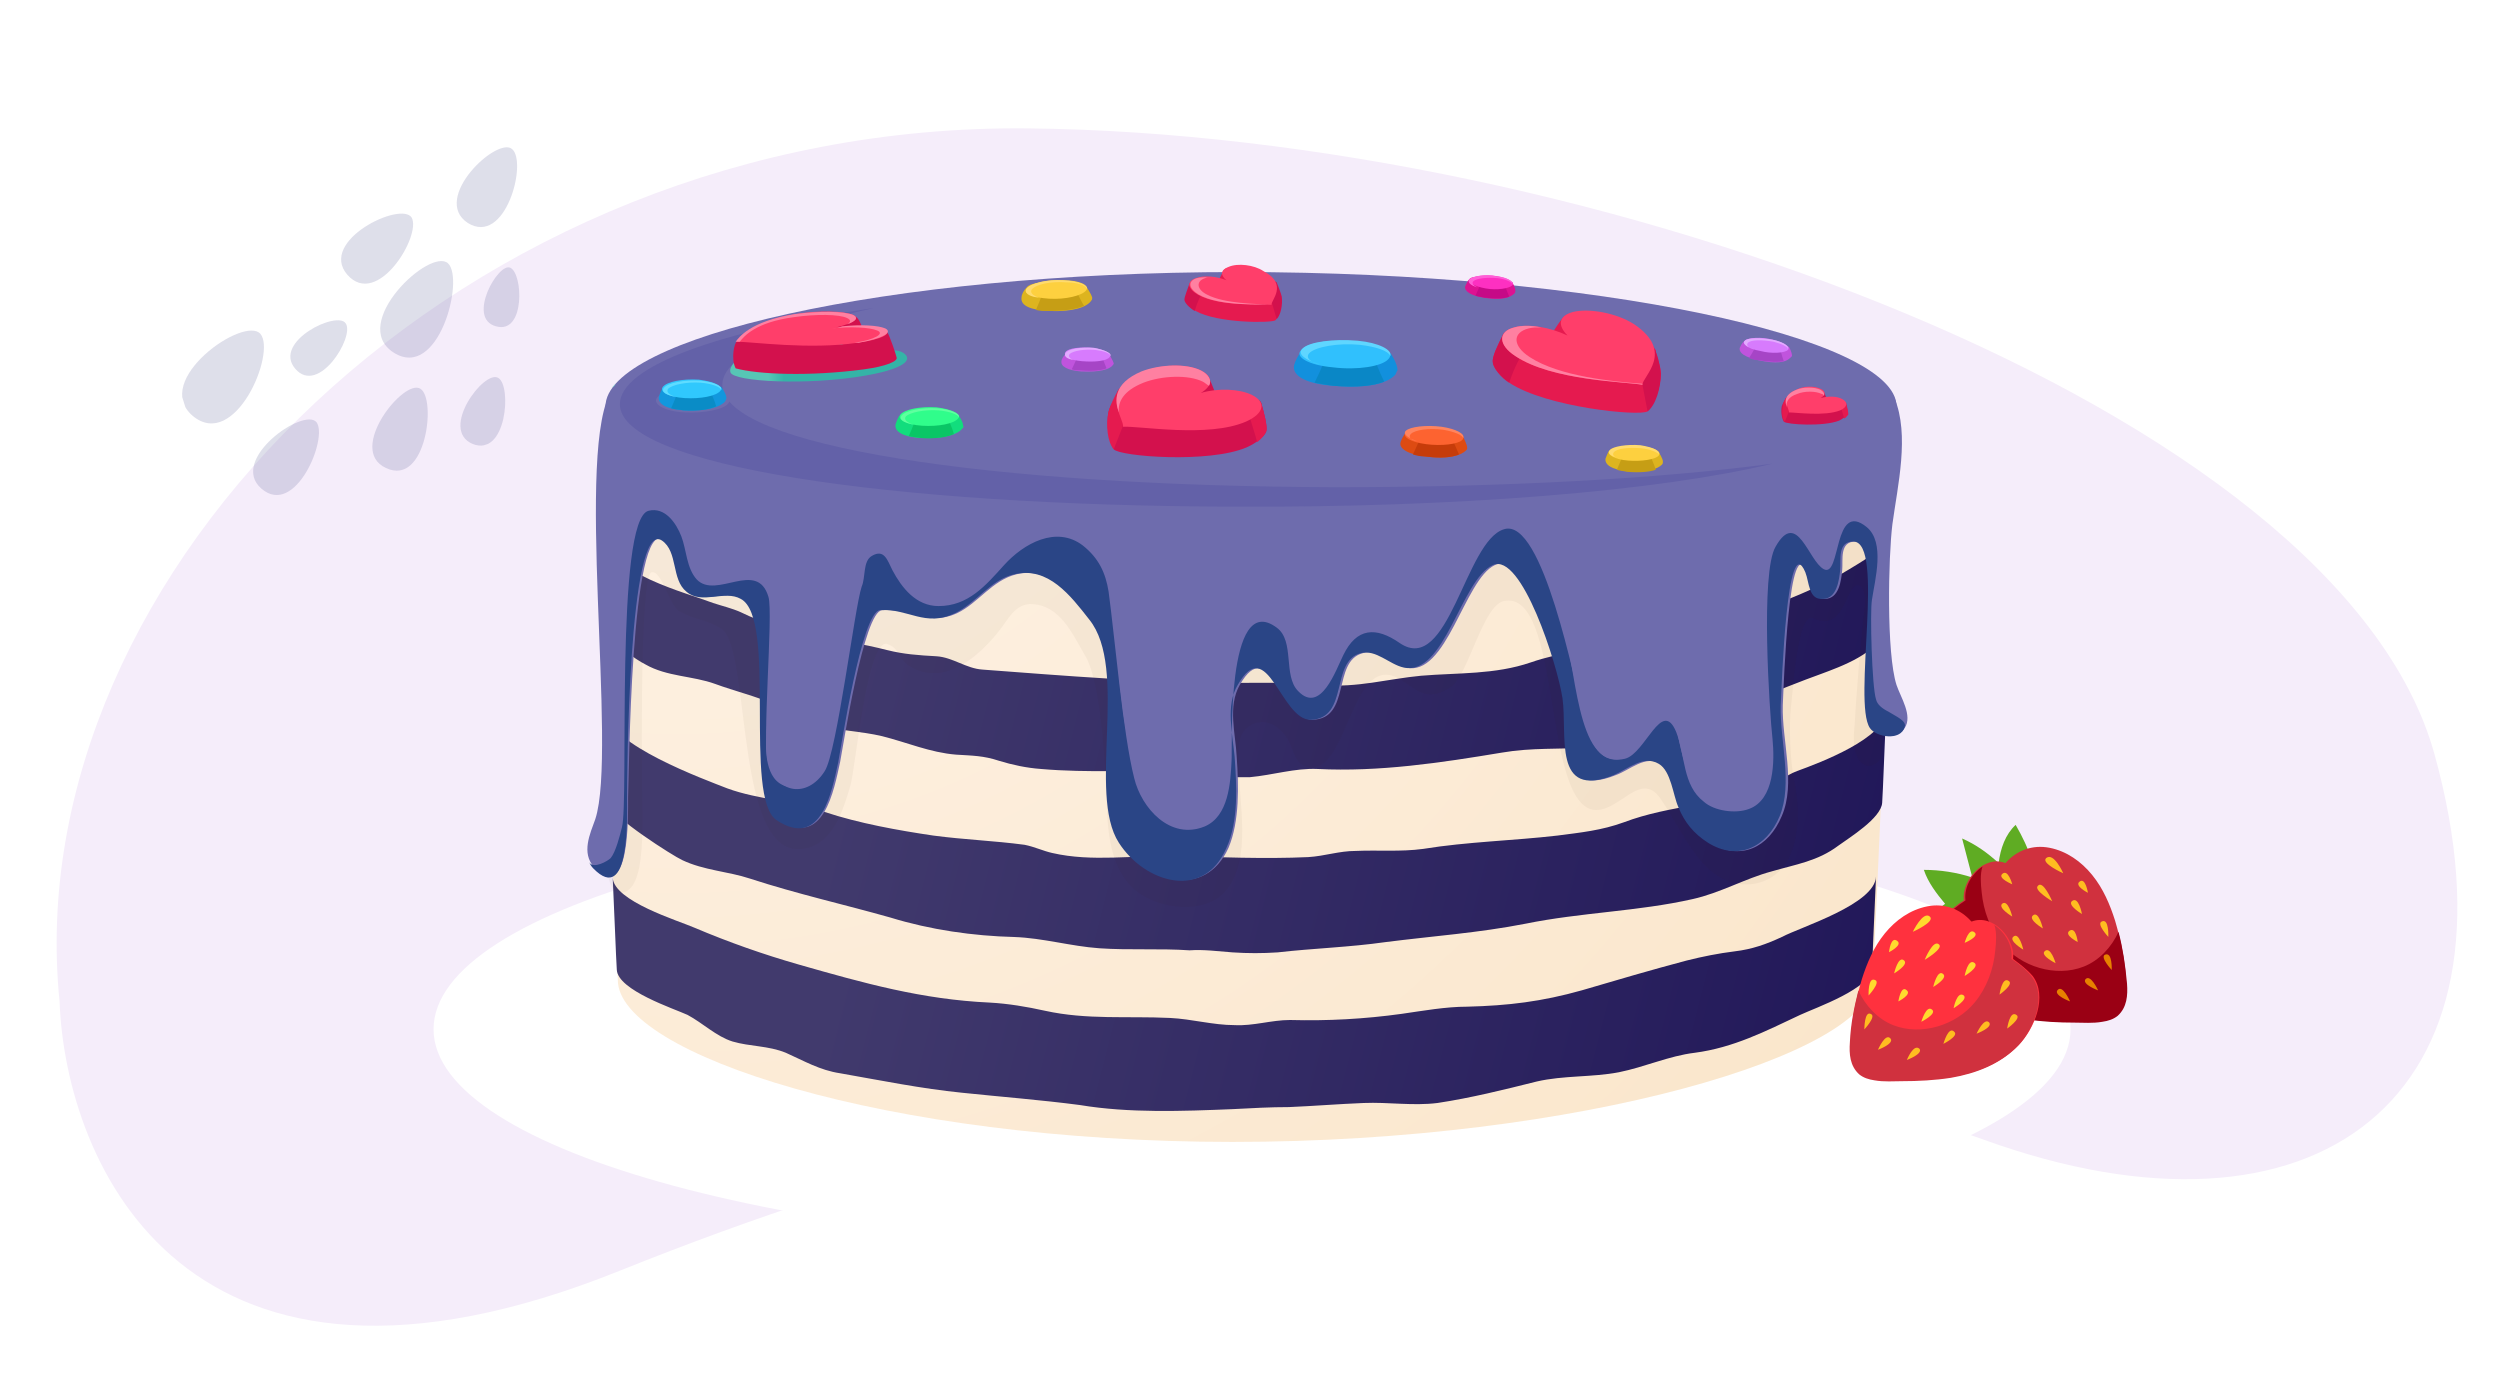
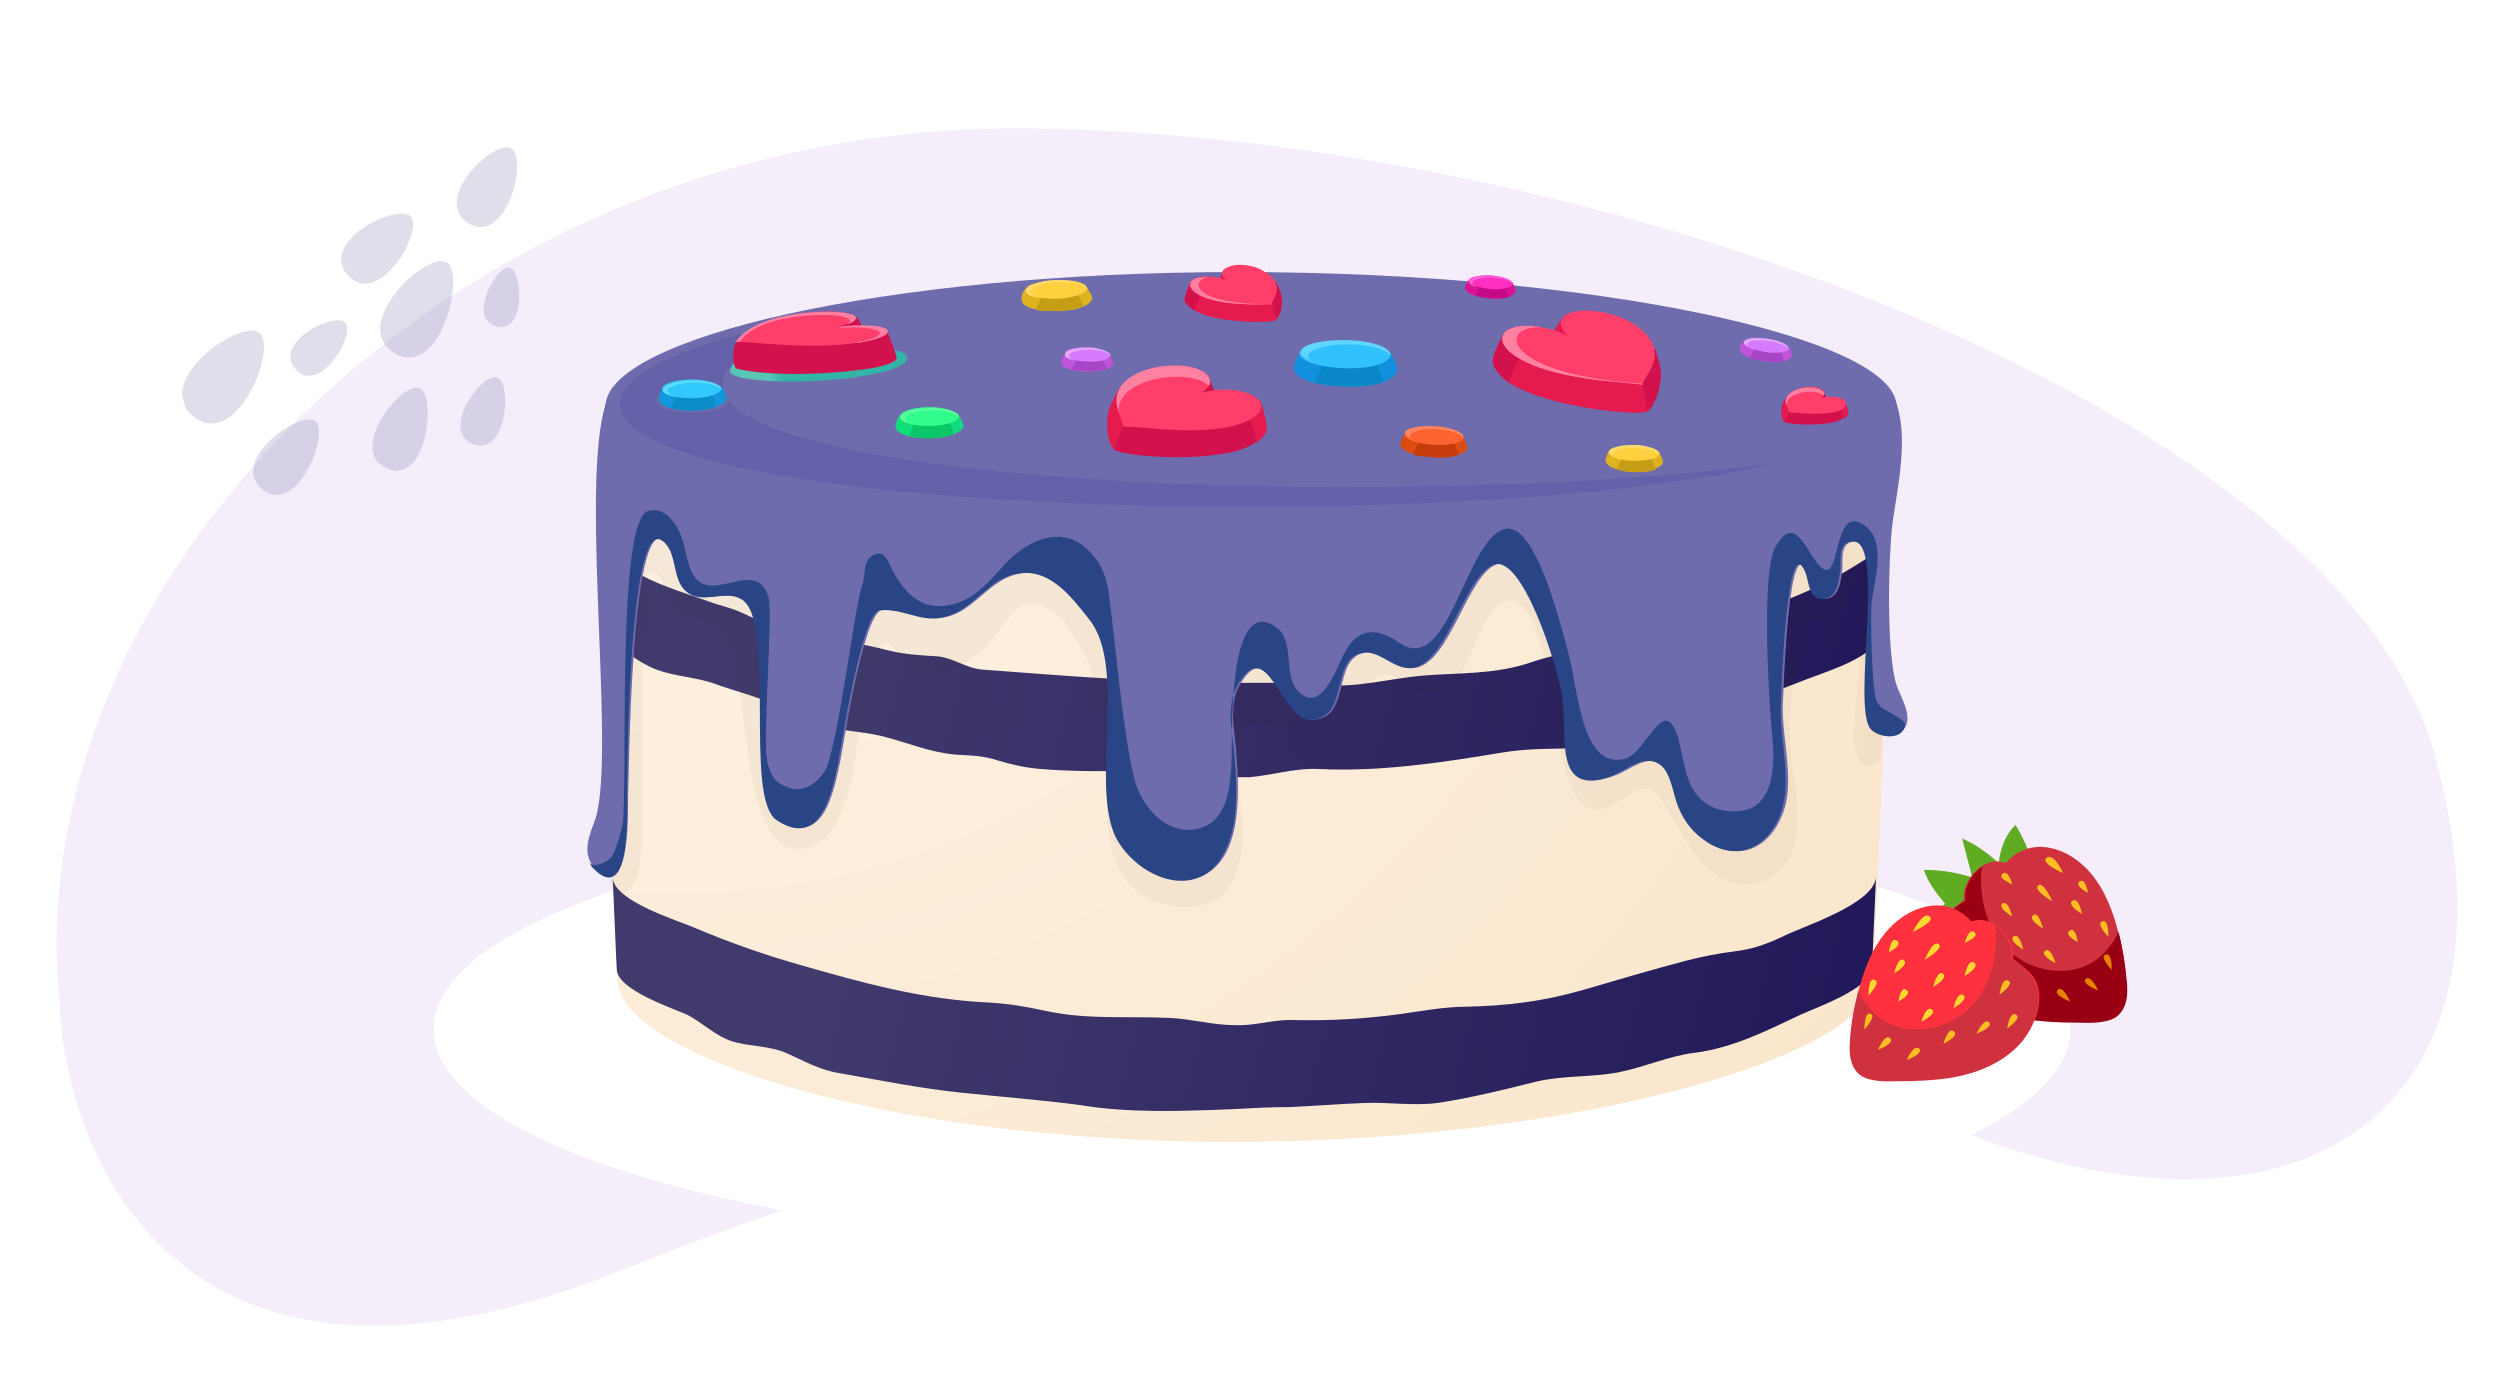
<svg xmlns="http://www.w3.org/2000/svg" width="244" height="135" viewBox="0 0 244 135" fill="none">
  <g clip-path="url(#clip0)">
    <rect width="244" height="134" transform="translate(0 0.098)" fill="white" />
    <path d="M60.514 124.014C18.172 141.043 6.405 113.599 5.814 97.748C1.568 56.003 45.169 11.976 100.321 12.53C155.174 13.08 228.237 39.838 237.599 73.587C246.962 107.336 225.941 122.937 193.619 111.235C161.296 99.534 113.443 102.728 60.514 124.014Z" fill="#F5EDFA" />
    <g opacity="0.2" clip-path="url(#clip1)">
      <path d="M45.654 21.759C49.337 24.05 51.48 15.865 49.995 14.563C48.591 13.235 42.026 19.357 45.654 21.759Z" fill="#5C5D96" />
      <path d="M48.426 31.852C51.282 32.637 51.052 26.674 49.803 26.133C48.637 25.567 45.489 31.093 48.426 31.852Z" fill="#5C5D96" />
      <path d="M40.176 21.231C39.131 19.606 31.064 23.503 33.89 26.803C36.824 30.162 41.165 22.966 40.176 21.231Z" fill="#5C5D96" />
      <path d="M38.411 34.404C42.798 37.219 45.371 27.23 43.725 25.699C41.97 24.109 34.025 31.588 38.411 34.404Z" fill="#5C5D96" />
      <path d="M28.817 35.991C31.078 38.631 34.61 32.893 33.753 31.581C32.977 30.244 26.556 33.351 28.817 35.991Z" fill="#5C5D96" />
      <path d="M37.677 45.678C41.584 47.529 42.613 38.948 41.042 37.95C39.445 36.867 33.797 43.913 37.677 45.678Z" fill="#5C5D96" />
      <path d="M46.136 43.331C49.422 44.631 49.967 37.685 48.64 36.89C47.286 36.011 42.824 41.945 46.136 43.331Z" fill="#5C5D96" />
      <path d="M25.418 32.59C23.857 30.754 14.752 37.109 18.803 40.585C22.937 44.037 26.979 34.427 25.418 32.59Z" fill="#5C5D96" />
      <path d="M25.513 47.691C28.835 50.559 32.065 42.686 30.882 41.197C29.617 39.733 22.299 44.883 25.513 47.691Z" fill="#5C5D96" />
    </g>
    <g filter="url(#filter0_d)">
      <path d="M122.2 119.052C166.319 119.052 202.084 109.381 202.084 97.452C202.084 85.522 166.319 75.852 122.2 75.852C78.081 75.852 42.315 85.522 42.315 97.452C42.315 109.381 78.081 119.052 122.2 119.052Z" fill="white" />
    </g>
    <path d="M182.8 95.652C182.8 102.852 154.2 111.452 120.3 111.452C86.4 111.452 60.3 102.852 60.3 95.652C60.3 93.852 57.7 48.252 59.6 41.452C63.3 33.252 95.9 37.452 120.4 37.452C145.8 37.452 179 31.252 183.5 41.852C185.5 46.552 182.8 93.952 182.8 95.652Z" fill="url(#paint0_radial)" />
    <path d="M120.3 108.252C122.2 108.152 124 108.052 125.8 108.052C128.2 107.952 130.6 107.752 133.1 107.652C135.5 107.552 137.9 107.952 140.3 107.652C143.6 107.152 146.8 106.352 150 105.552C152.6 104.952 155.4 105.152 158 104.652C160.5 104.152 162.9 103.052 165.4 102.752C169.2 102.252 172.3 100.652 175.7 99.052C177.2 98.352 182.7 96.452 182.7 94.452C182.8 92.852 182.9 89.652 183.1 85.552C183 88.252 175.8 90.452 173.9 91.452C172.4 92.152 171 92.652 169.3 92.852C167.7 93.052 166.2 93.352 164.6 93.752C161.2 94.652 157.8 95.652 154.4 96.652C150.5 97.752 147.2 98.152 143.2 98.252C141.1 98.252 138.9 98.652 136.8 98.952C133.2 99.452 129.6 99.652 125.9 99.552C124.1 99.552 122.3 100.152 120.5 100.052C118.4 100.052 116.3 99.452 114.2 99.352C110 99.152 106.1 99.552 102 98.652C100.2 98.252 98.4 97.952 96.6 97.852C90 97.552 84.3 95.952 78 94.152C74.5 93.152 71.1 91.952 67.8 90.552C66.2 89.852 59.9 87.952 59.8 85.652C60 89.852 60.1 93.052 60.2 94.652C60.3 96.652 65.8 98.452 67.1 99.052C68.6 99.852 69.9 101.152 71.5 101.652C73.2 102.152 75 102.052 76.7 102.752C78.5 103.552 80 104.452 82 104.752C86 105.452 89.9 106.252 93.9 106.652C97.7 107.052 101.6 107.352 105.4 107.852C110.2 108.652 115.4 108.452 120.3 108.252Z" fill="url(#paint1_linear)" />
-     <path d="M120.3 92.952C121.8 93.052 123.2 93.052 124.7 92.952C128.2 92.552 131.7 92.452 135.2 91.952C139.9 91.352 144.3 91.052 148.9 90.152C154.3 89.052 159.9 88.952 165.2 87.752C167.9 87.152 170.3 85.752 172.9 85.052C175.3 84.352 177.4 84.052 179.4 82.552C180.5 81.752 183.6 79.852 183.7 78.352C183.8 76.752 183.9 73.452 184.1 69.352C184 72.052 177.6 74.452 175.4 75.252C174.3 75.652 173.3 76.552 172.2 76.952C167.9 78.552 163 78.552 158.5 80.252C156.3 81.052 154.3 81.252 152 81.552C147.7 82.052 143.2 82.152 138.9 82.852C136.7 83.152 134.5 82.952 132.3 83.052C130.7 83.052 129.3 83.552 127.7 83.652C123.4 83.852 119 83.652 114.7 83.552C110.7 83.452 106.6 84.152 102.7 83.252C101.8 83.052 101 82.652 100 82.452C97 82.052 94.1 81.952 91.1 81.552C87.7 81.052 83.8 80.352 80.5 79.252C77.5 78.152 74 78.052 71 76.952C68.7 76.052 59.4 72.652 59.2 69.552C59.4 73.752 59.5 77.052 59.6 78.652C59.6 79.652 65.7 83.552 66.6 83.952C68.7 84.952 71.1 85.052 73.2 85.752C77.8 87.252 82.3 88.252 86.9 89.552C90.8 90.752 95 91.352 99 91.452C101.8 91.552 104.5 92.352 107.3 92.552C110.2 92.752 113.2 92.552 116.1 92.752C117.5 92.652 118.9 92.852 120.3 92.952Z" fill="url(#paint2_linear)" />
    <path d="M120.4 75.852C120.9 75.852 121.5 75.852 122 75.852C124.2 75.652 126.4 74.952 128.6 75.052C134.6 75.352 140.6 74.452 146.6 73.452C149.5 72.952 152.2 73.152 155 72.952C158.5 72.652 161.9 70.652 165.3 69.952C169.7 69.152 173.6 67.252 177.8 65.752C179.4 65.152 183.7 63.652 183.8 61.352C183.9 59.752 184 56.452 184.2 52.352C184.2 53.452 181.3 55.052 180.5 55.552C176.4 58.052 171.7 59.652 167.1 60.852C164 61.652 160.9 62.652 157.8 63.052C154.9 63.452 152.3 63.652 149.4 64.652C145.9 65.852 142.3 65.652 138.7 65.952C135.5 66.252 132.4 67.152 129.1 66.852C126.3 66.552 123.4 66.652 120.5 66.652C112.3 66.652 103.9 65.952 95.9 65.352C94.3 65.252 93 64.152 91.4 64.052C89.6 63.952 88.2 63.852 86.6 63.452C81.9 62.252 76.5 61.852 72.3 59.752C71.4 59.352 70.5 59.152 69.6 58.852C67 57.852 59.4 55.952 59.3 52.552C59.5 56.752 59.6 60.052 59.7 61.652C59.7 62.752 62 64.352 63 64.852C65.1 66.052 67.6 65.952 69.8 66.752C71.7 67.452 73.8 67.952 75.6 68.752C77.1 69.352 78.3 70.352 79.9 70.752C82 71.352 84 71.352 86.1 71.852C88.5 72.452 90.8 73.452 93.3 73.652C94.9 73.752 96 73.752 97.5 74.252C98.8 74.652 100.2 74.952 101.6 75.052C106.2 75.452 110.9 75.152 115.4 75.252C117.1 75.252 118.7 75.752 120.4 75.852Z" fill="url(#paint3_linear)" />
    <g opacity="0.2">
      <path opacity="0.2" d="M182.3 74.752C182.7 74.852 183.6 74.352 183.6 73.752C183.9 70.252 183.6 62.352 183.8 59.652C183.9 57.852 184.1 56.152 184.2 54.352C184.2 53.552 184.8 49.752 184.2 49.252C183.7 48.852 183 48.752 182.4 48.352C180.5 46.952 177 46.752 174.5 46.052C164.5 43.352 154.4 42.752 143.9 41.852C142 41.652 140.1 41.552 138.2 41.452C132.1 41.752 126.1 42.052 120.4 42.052C114.5 42.052 108.1 41.852 101.7 41.652C95.7 41.952 89.6 42.452 83.6 43.152C79.1 43.652 74.9 44.452 70.6 45.652C68 46.352 61.6 47.352 60 49.052C59.4 49.652 59.1 50.352 58.8 51.152C58.7 54.852 58.7 77.352 59.1 81.052C59.3 82.652 59 84.552 59.5 86.052C60 87.652 61.4 87.352 62 85.952C62.7 84.352 62.7 81.552 62.7 79.752C62.7 78.852 62.3 56.052 63.6 55.852C64.6 55.652 65.3 59.052 66.3 59.652C67.9 60.552 68.8 60.352 70.4 61.352C73.5 63.252 71.4 85.852 79.4 82.552C81.5 81.652 82.4 78.752 83 76.652C83.5 75.052 84.6 62.252 86.6 62.852C87.8 63.252 87.7 64.352 88.7 64.952C92.1 67.152 95.6 64.052 97.6 61.452C98.4 60.452 99 59.052 100.5 58.952C103.5 58.952 104.7 61.952 106 64.152C107.5 66.852 107.9 75.052 108 78.052C108.1 81.052 108.3 84.852 110.9 86.952C113.1 88.752 117.7 89.352 119.7 86.852C122.2 83.752 120.9 78.352 120.9 74.652C120.9 73.152 120.6 71.452 122.3 70.652C123.8 70.052 125.1 71.052 125.8 72.352C126.3 73.352 126.4 74.552 127.6 74.852C131.7 75.852 131.8 62.952 136.9 66.452C138.7 67.752 139.6 68.352 141.6 67.052C143.3 65.952 144.7 59.052 146.8 58.652C152.5 57.552 150.5 78.752 155.7 79.052C158.1 79.152 160.1 75.252 162 77.852C163.4 79.852 164.5 82.352 166.2 84.252C167.8 86.052 170 86.752 172 86.052C175.9 84.652 175.8 79.152 175.1 76.052C174.7 74.352 174.6 70.652 174.8 68.952C175.1 65.952 175.6 59.652 177 60.352C179.1 61.352 179.8 59.452 180.5 57.952C181.4 56.152 182.2 57.552 182 59.152C181.7 61.152 181.1 68.852 181 70.952C180.9 71.852 180.7 74.452 182.3 74.752Z" fill="url(#paint4_linear)" />
    </g>
    <path d="M184.9 38.852C186.4 42.452 185.2 47.452 184.7 51.152C184.3 54.352 184.1 63.752 185.1 66.852C185.5 68.052 186.7 69.852 185.9 71.052C185.2 72.152 183.7 71.952 182.9 71.152C181 69.152 184.2 52.852 181.1 52.852C179.5 52.852 179.9 54.652 179.8 55.652C179.7 56.652 179.5 58.452 178.1 58.452C176.7 58.452 176.8 56.852 176.4 55.852C174.6 51.552 174.1 66.652 174 68.852C173.9 72.252 175.3 76.452 173.9 79.652C172.6 82.752 169.9 84.052 166.9 82.252C165.5 81.452 164.6 80.252 164 78.752C163.5 77.552 163.3 75.252 162.1 74.552C160.6 73.652 159.1 75.152 157.7 75.652C151.7 78.052 153.2 71.552 152.7 68.152C152.2 64.752 148.8 53.752 145.9 55.152C142.9 56.552 141.2 66.152 137.2 65.152C135.9 64.852 134.5 63.252 133 63.752C130 64.552 131.9 70.152 128.1 70.252C125.2 70.252 123.9 61.752 121 66.852C119.8 68.952 120.6 71.652 120.7 73.852C120.9 76.652 121 80.152 119.9 82.752C117.6 87.852 111.8 86.052 109.4 82.252C106.3 77.452 110.4 65.252 106.5 60.452C104.7 58.152 102.5 55.252 99.2 56.052C96.8 56.652 95.5 58.852 93.4 59.852C90.6 61.152 88.8 59.352 86.1 59.552C84.3 59.652 82.3 72.852 82 74.352C81.4 77.052 80.4 82.952 76 79.952C72.7 77.752 76.1 60.252 72.5 58.352C70.9 57.552 68.8 58.952 67.2 57.652C65.8 56.452 66.5 53.752 64.8 52.652C61.5 50.452 61.4 76.252 61.3 77.852C61.3 79.552 61.5 88.352 58 84.652C56.7 83.252 57.6 81.352 58.1 79.952C60.3 73.252 56 43.352 59.8 37.952C61.4 35.652 67.9 34.352 70.5 33.452C74.8 31.852 79 30.752 83.5 30.052C95.9 28.352 108.4 27.352 120.9 27.352C128.7 27.352 136.4 27.552 144.2 28.452C154.8 29.652 164.9 30.552 174.9 34.152C177.3 35.052 180.9 35.352 182.8 37.252C183.4 37.752 184.4 37.752 184.9 38.852Z" fill="#6E6CAD" />
    <path d="M184.3 69.452C183.7 69.152 183.2 68.752 183.1 68.252C182.7 67.052 182.5 59.752 182.7 58.552C183 56.552 184 52.952 182.2 51.452C178.9 48.752 179.7 56.452 178 55.552C176.5 54.752 175.4 49.652 173.3 53.352C171.8 55.852 172.7 69.452 173 72.152C173.2 74.252 173.2 78.052 170.7 78.952C169.4 79.452 167.3 79.152 166.3 78.252C164.2 76.652 164.5 73.752 163.6 71.452C162.2 68.052 160.6 73.552 158.6 74.052C155.6 74.752 155.1 71.552 154.5 69.552C153.7 66.852 150.6 50.452 146.8 51.652C143 52.752 141.4 66.052 136.6 62.752C134.3 61.152 132.4 61.252 131.1 63.952C130.4 65.352 128.9 69.752 126.7 67.452C125.2 65.952 126.4 62.552 124.6 61.252C119.6 57.552 120.3 73.052 120.2 74.252C120.1 76.452 119.9 79.652 117.6 80.652C114.2 82.052 111.4 78.852 110.7 75.952C109.6 71.652 108.8 62.152 108.2 57.752C107.9 55.852 107.2 54.452 105.7 53.252C103.1 51.252 99.9 53.052 98 55.152C96.2 57.152 94.5 59.152 91.6 59.152C89.4 59.152 88 57.352 87.1 55.652C86.6 54.652 86.3 53.552 85.1 54.252C84.2 54.752 84.5 56.352 84.1 57.252C83.4 59.352 81.7 73.352 80.5 75.252C78.8 77.952 75.8 77.452 75 74.452C74.3 72.852 75.5 59.852 75 58.252C73.9 54.552 69.9 58.552 68 56.552C67 55.452 67 53.652 66.5 52.352C66 51.052 64.9 49.452 63.3 49.852C60 50.652 61.4 78.352 60.7 80.752C60.5 81.552 60.1 83.152 59.6 83.752C59.3 84.052 57.9 84.852 57.5 84.152C57.6 84.352 57.7 84.552 57.9 84.752C61.5 88.452 61.2 79.652 61.2 77.952C61.2 76.352 61.3 50.552 64.6 52.752C66.2 53.852 65.5 56.552 67 57.752C68.5 59.052 70.7 57.552 72.3 58.452C75.9 60.352 72.5 77.852 75.8 80.052C80.2 82.952 81.2 77.152 81.8 74.452C82.1 72.952 84.1 59.652 85.9 59.552C88.6 59.352 90.3 61.252 93.2 59.852C95.3 58.852 96.7 56.552 99 56.052C102.3 55.252 104.5 58.152 106.3 60.452C110.2 65.252 106.1 77.452 109.2 82.252C111.7 86.152 117.5 87.952 119.7 82.752C120.9 80.152 120.7 76.652 120.5 73.852C120.3 71.652 119.6 68.852 120.8 66.852C123.7 61.752 125 70.252 127.9 70.252C131.7 70.152 129.8 64.552 132.8 63.752C134.3 63.352 135.6 64.852 137 65.152C141 66.052 142.6 56.552 145.7 55.152C148.5 53.852 152 64.852 152.5 68.152C153 71.752 151.5 78.052 157.5 75.652C158.9 75.052 160.4 73.652 161.9 74.552C163.1 75.252 163.3 77.652 163.8 78.752C164.4 80.252 165.3 81.352 166.7 82.252C169.6 84.052 172.4 82.752 173.7 79.652C175 76.452 173.7 72.252 173.8 68.852C173.9 66.752 174.4 51.552 176.2 55.852C176.6 56.852 176.5 58.552 177.9 58.452C179.3 58.452 179.5 56.552 179.6 55.652C179.7 54.652 179.3 52.852 180.9 52.852C184 52.952 180.8 68.552 182.5 71.052C183.1 71.952 185.5 72.352 185.9 70.952C186.1 70.352 185.1 69.952 184.3 69.452Z" fill="#2A4586" />
    <path d="M185.1 39.652C185.1 46.252 155.7 50.552 120.9 50.552C86.1 50.552 59.1 46.252 59.1 39.652C59.1 33.052 86.1 26.552 120.9 26.552C155.7 26.552 185.1 32.952 185.1 39.652Z" fill="#6E6CAD" />
    <path d="M130.4 47.552C96.6 47.452 70.5 43.552 70.5 37.552C70.5 34.852 76.1 32.152 85.3 30.052C70.2 32.252 60.5 35.752 60.5 39.452C60.5 45.452 86.6 49.352 120.4 49.452C142.2 49.552 161.8 47.952 173 45.252C161.7 46.752 146.7 47.552 130.4 47.552Z" fill="#6361A8" />
    <path d="M169.9 78.552C172.9 77.852 172.8 73.152 172.7 71.452C172.3 63.152 171.1 67.752 168.5 67.452C166 67.152 163.6 63.752 162.3 62.052C163.7 65.752 162.6 80.352 169.9 78.552Z" fill="#6E6CAD" />
    <path d="M158.3 74.052C160.3 73.652 161.9 69.552 163.5 68.352C167.9 65.052 159.5 66.652 157.7 66.352C156.1 66.052 153 60.852 152.3 59.752C153.9 65.152 153.8 74.952 158.3 74.052Z" fill="#6E6CAD" />
    <path d="M76.8 76.752C74.6 76.252 74.7 72.952 74.8 71.652C75.1 65.752 75.9 69.052 77.8 68.852C79.6 68.652 81.3 66.152 82.2 65.052C81.2 67.752 81.9 78.052 76.8 76.752Z" fill="#6E6CAD" />
    <path d="M116.7 80.852C120.2 80.252 120 75.052 119.9 73.152C119.5 63.852 118.1 68.952 115.1 68.352C112.3 67.852 109.5 58.652 108.1 56.752C109.6 61.152 108.4 82.252 116.7 80.852Z" fill="#6E6CAD" />
    <path d="M100 52.652C96.5 54.552 95.7 58.252 92.7 58.752C88.8 59.452 87 56.152 86 52.052L100 52.652Z" fill="#6E6CAD" />
    <path d="M60.1 37.452C60 37.552 59.8 37.752 59.7 37.852C59.9 37.752 60 37.652 60.1 37.452Z" fill="#76DDCE" />
    <path d="M152.5 31.952C151.8 32.852 151 34.152 151 34.652C151 35.052 152.6 35.552 153.1 35.952C151.3 35.152 148 32.552 147.2 33.852C146.6 34.852 145.2 35.052 145.3 35.652C145.4 36.252 145.6 37.452 147.1 38.352C151.3 41.052 158.9 41.652 161.1 40.852C162.2 40.152 162.7 38.952 162.7 37.452C162.7 36.552 161.4 34.552 160.6 33.852C157.7 31.052 153.5 30.552 152.5 31.952Z" fill="#6E6CAD" />
    <path d="M152.5 31.052C151.8 31.952 151 33.252 151 33.752C151 34.152 152.5 34.652 153 35.052C151.3 34.252 147.4 31.352 146.7 32.652C146.2 33.652 145.6 34.852 145.7 35.352C145.7 35.852 146.5 36.852 147.3 37.352C150.9 39.752 160 40.652 160.8 40.152C161.4 39.552 162.1 37.852 162.1 36.452C162.1 35.552 161.6 34.852 161.6 34.152C158.9 31.552 153.4 29.652 152.5 31.052Z" fill="#E51A4F" />
    <path d="M161.4 33.852C161.1 33.552 159.9 33.652 159.5 33.352L160.8 40.152C161.6 39.552 162.1 37.852 162.1 36.452C162 35.552 161.8 34.652 161.4 33.852Z" fill="#D3114D" />
    <path d="M149.5 33.652C148.3 33.052 147 32.052 146.7 32.652C146.2 33.652 145.6 34.852 145.7 35.352C145.7 35.852 146.5 36.852 147.3 37.352C148.4 34.052 149.5 33.652 149.5 33.652Z" fill="#D3114D" />
    <path d="M153.5 30.452C152.1 30.852 152 31.752 153 32.752C151.3 31.952 149.2 31.552 147.8 31.952C146.2 32.352 146.2 33.652 147.9 34.752C151.5 37.152 158.6 37.252 160.3 37.552C160.3 36.752 163.5 34.352 159.5 31.652C157.8 30.552 155.1 30.052 153.5 30.452Z" fill="#FF3E6A" />
    <path d="M149.3 34.852C147.6 33.752 147.6 32.452 149.2 32.052C149.6 31.952 149.9 31.952 150.4 31.952C149.4 31.752 148.5 31.752 147.8 31.952C146.2 32.352 146.2 33.652 147.9 34.752C151.5 37.152 158.6 37.252 160.3 37.552C160.3 37.552 160.3 37.552 160.3 37.452C157.5 37.252 152.2 36.752 149.3 34.852Z" fill="#FF80A1" />
    <path d="M119.4 26.852C119.1 27.452 118.7 28.152 118.7 28.452C118.7 28.652 119.6 28.852 119.9 29.052C118.9 28.652 116.8 27.352 116.5 28.152C116.2 28.752 115.4 28.952 115.5 29.252C115.5 29.552 115.8 30.252 116.6 30.652C119.1 31.952 123.4 31.952 124.7 31.352C125.3 30.952 125.5 30.152 125.4 29.352C125.3 28.852 124.5 27.752 124 27.452C122.3 26.152 119.9 26.052 119.4 26.852Z" fill="#6E6CAD" />
    <path d="M119.4 26.452C119.1 27.052 118.7 27.752 118.7 28.052C118.7 28.252 119.6 28.452 119.9 28.652C118.9 28.252 116.5 26.852 116.2 27.652C116 28.252 115.7 28.952 115.7 29.252C115.7 29.552 116.2 30.052 116.7 30.352C118.8 31.552 124.1 31.552 124.5 31.252C124.8 30.852 125.1 29.852 125 29.052C124.9 28.552 124.6 28.152 124.6 27.752C123.1 26.352 119.8 25.552 119.4 26.452Z" fill="#E51A4F" />
    <path d="M124.6 27.552C124.4 27.352 123.8 27.452 123.5 27.352L124.6 31.152C125 30.752 125.2 29.752 125.1 28.952C125 28.552 124.8 28.052 124.6 27.552Z" fill="#D3114D" />
    <path d="M117.8 28.052C117.1 27.752 116.3 27.252 116.1 27.652C115.9 28.252 115.6 28.952 115.6 29.252C115.6 29.552 116.1 30.052 116.6 30.352C117.2 28.352 117.8 28.052 117.8 28.052Z" fill="#D3114D" />
    <path d="M119.9 26.052C119.1 26.352 119.1 26.852 119.7 27.352C118.7 26.952 117.5 26.852 116.7 27.152C115.8 27.452 115.9 28.152 116.9 28.752C119 29.952 123.1 29.652 124.1 29.752C124 29.352 125.8 27.752 123.3 26.452C122.4 25.852 120.8 25.652 119.9 26.052Z" fill="#FF3E6A" />
    <path d="M117.8 28.752C116.8 28.252 116.7 27.452 117.6 27.152C117.8 27.052 118 27.052 118.3 27.052C117.7 27.052 117.2 27.052 116.8 27.152C115.9 27.452 116 28.152 117 28.752C119.1 29.952 123.2 29.652 124.2 29.752C122.6 29.652 119.5 29.652 117.8 28.752Z" fill="#FF80A1" />
    <path d="M84.5 33.152C85.4 33.552 84.5 34.152 82.5 34.552C84.9 34.352 87.2 33.952 88 34.352C89 34.852 89 35.852 84.5 36.652C78.8 37.652 71.6 37.252 71.3 36.352C71 35.652 72.6 33.852 77.8 33.052C80.5 32.652 83.5 32.752 84.5 33.152Z" fill="url(#paint5_linear)" />
    <path d="M84.2 32.052C85 32.452 83.7 33.252 81.8 33.652C84 33.452 86.1 31.652 86.6 32.452C86.8 32.652 87.5 34.752 87.5 34.852C87.7 35.252 86.5 35.752 84.3 36.052C79 36.752 74 36.552 71.8 35.952C71.3 34.952 71.7 33.452 71.9 33.352C73.7 31.752 83.6 30.952 83.6 30.952C84 31.352 84.1 31.952 84.2 32.052Z" fill="#D3114D" />
    <path d="M83.3 30.752C84 31.052 83.3 31.552 81.6 31.952C83.6 31.752 85.6 31.852 86.3 32.152C87.2 32.552 86 33.152 83.7 33.452C79 34.152 73.4 33.352 71.9 33.352C72.2 33.052 73.3 31.352 77.7 30.652C79.9 30.252 82.5 30.352 83.3 30.752Z" fill="#FF3E6A" />
    <path d="M77.5 30.952C79.6 30.652 81.9 30.652 82.7 31.052C83.1 31.252 83 31.452 82.7 31.652C83.5 31.352 83.8 31.052 83.3 30.752C82.4 30.352 79.9 30.352 77.6 30.652C73.2 31.352 72.1 32.952 71.8 33.352C71.9 33.352 72 33.352 72.2 33.352C72.6 32.852 73.7 31.452 77.5 30.952Z" fill="#FF80A1" />
    <path d="M86.4 32.052C85.7 31.752 84 31.652 82.2 31.852C81.9 31.952 81.6 32.052 81.2 32.052C83 31.852 84.9 31.952 85.6 32.252C86.4 32.552 85.4 33.152 83.4 33.452C83.5 33.452 83.7 33.452 83.8 33.452C86.1 33.052 87.2 32.452 86.4 32.052Z" fill="#FF80A1" />
    <path d="M117.9 37.652C118.4 38.652 118.9 39.952 118.8 40.452C118.7 40.752 117.2 40.952 116.6 41.252C118.4 40.752 122 38.952 122.4 40.352C122.7 41.352 124 41.852 123.9 42.352C123.8 42.852 123.3 43.952 121.8 44.552C117.4 46.252 110.3 45.552 108.4 44.452C107.5 43.652 107.2 42.352 107.5 41.052C107.7 40.252 109.2 38.652 110.1 38.052C113.1 36.052 117.2 36.252 117.9 37.652Z" fill="#6E6CAD" />
    <path d="M118 36.852C118.4 37.852 118.7 38.352 118.6 38.852C118.5 39.152 117.3 40.152 116.8 40.452C118.5 39.952 122.7 38.052 123.1 39.352C123.4 40.352 123.7 41.652 123.6 42.052C123.5 42.552 122.6 43.252 121.7 43.652C118 45.252 109.3 44.552 108.7 43.852C108.3 43.152 107.9 41.552 108.2 40.152C108.4 39.352 109 38.752 109.1 38.152C111.9 36.252 117.4 35.452 118 36.852Z" fill="#D3114D" />
    <path d="M109.2 37.952C109.6 37.652 110.6 37.952 111.1 37.752L108.7 43.852C108.1 43.152 107.9 41.552 108.2 40.152C108.4 39.452 108.8 38.652 109.2 37.952Z" fill="#E51A4F" />
    <path d="M122 40.752C122.2 41.552 122.5 42.352 122.7 43.152C123.2 42.752 123.5 42.352 123.6 42.052C123.7 41.552 123.4 40.352 123.1 39.352C123 38.952 122.3 39.152 121.6 39.352C121.7 39.852 121.9 40.252 122 40.752Z" fill="#E51A4F" />
    <path d="M117.2 36.152C118.4 36.752 118.4 37.652 117.2 38.352C118.9 37.852 121 37.952 122.2 38.552C123.6 39.252 123.4 40.352 121.6 41.152C117.9 42.752 111.2 41.552 109.6 41.652C109.8 40.952 107.2 38.052 111.4 36.352C113.2 35.552 115.7 35.452 117.2 36.152Z" fill="#FF3E6A" />
    <path d="M111.6 37.352C113.4 36.652 116 36.552 117.4 37.252C117.6 37.352 117.8 37.552 118 37.652C118.3 37.152 118 36.552 117.2 36.152C115.8 35.452 113.2 35.552 111.4 36.252C108.6 37.452 108.8 39.152 109.2 40.252C109.1 39.252 109.6 38.152 111.6 37.352Z" fill="#FF80A1" />
    <path d="M178 38.552C178.2 38.952 178.4 39.552 178.4 39.752C178.4 39.852 177.7 39.952 177.5 40.152C178.2 39.952 179.4 39.752 179.9 39.752C180.4 39.752 180.6 40.352 180.5 40.552C180.5 40.752 180.3 41.252 179.6 41.452C177.8 42.152 174.8 41.852 174 41.352C173.6 41.052 173.5 40.452 173.6 39.952C173.7 39.652 174.3 38.952 174.7 38.752C176 37.852 177.7 37.952 178 38.552Z" fill="#6E6CAD" />
    <path d="M178 38.252C178.2 38.652 178.3 38.852 178.2 39.052C178.2 39.152 177.7 39.552 177.5 39.752C178.2 39.552 179.9 38.752 180.1 39.252C180.2 39.652 180.4 40.152 180.3 40.352C180.3 40.552 179.9 40.852 179.5 41.052C178 41.652 174.4 41.452 174.1 41.152C173.9 40.852 173.8 40.152 173.9 39.652C174 39.352 174.2 39.052 174.3 38.852C175.5 37.952 177.7 37.652 178 38.252Z" fill="#D3114D" />
    <path d="M174.4 38.752C174.6 38.652 175 38.752 175.2 38.652L174.2 41.152C173.9 40.852 173.9 40.152 174 39.652C174 39.352 174.2 38.952 174.4 38.752Z" fill="#E51A4F" />
    <path d="M179.7 39.852C179.8 40.152 179.9 40.552 180 40.852C180.2 40.752 180.3 40.552 180.4 40.452C180.4 40.252 180.3 39.752 180.2 39.352C180.1 39.152 179.9 39.252 179.6 39.352C179.5 39.452 179.6 39.652 179.7 39.852Z" fill="#E51A4F" />
    <path d="M177.7 37.952C178.2 38.152 178.2 38.552 177.7 38.852C178.4 38.652 179.3 38.652 179.8 38.952C180.4 39.252 180.3 39.752 179.6 40.052C178.1 40.652 175.3 40.252 174.6 40.252C174.7 39.952 173.6 38.752 175.3 38.052C176 37.652 177.1 37.652 177.7 37.952Z" fill="#FF3E6A" />
    <path d="M175.4 38.452C176.1 38.152 177.2 38.152 177.8 38.452C177.9 38.452 178 38.552 178 38.652C178.1 38.452 178 38.252 177.7 38.052C177.1 37.752 176 37.752 175.3 38.052C174.1 38.552 174.2 39.252 174.4 39.752C174.3 39.252 174.5 38.752 175.4 38.452Z" fill="#FF80A1" />
    <path d="M136.7 36.852C136 37.852 133 38.352 130.1 38.052C127.2 37.752 125.3 36.752 126 35.752C126.7 34.752 129.7 34.252 132.6 34.552C135.6 34.852 137.4 35.852 136.7 36.852Z" fill="#6E6CAD" />
    <path d="M136.2 36.552C135.5 37.352 133.7 37.952 130.1 37.652C127.4 37.452 126.1 36.652 126.3 35.652C126.4 35.252 126.7 34.652 127.1 34.152C128.2 32.952 133.3 34.152 135.7 34.452C135.7 34.452 136.4 35.452 136.4 36.152C136.3 36.252 136.3 36.352 136.2 36.552Z" fill="#1290DD" />
    <path d="M133.8 34.152C132.6 33.952 131.1 33.752 129.9 33.652C129.4 34.952 128.9 36.152 128.3 37.352C128.8 37.452 129.4 37.552 130.1 37.652C132.5 37.852 134.1 37.652 135.1 37.252C134.6 36.252 134.2 35.152 133.8 34.152Z" fill="#0A87C6" />
    <path d="M135.5 35.052C134.9 35.752 132.5 36.152 130.1 35.852C127.8 35.652 126.3 34.852 127 34.152C127.6 33.452 130 33.052 132.4 33.352C134.8 33.552 136.2 34.352 135.5 35.052Z" fill="#30C0FD" />
    <path d="M127.8 34.452C128.4 33.852 130.6 33.452 132.7 33.652C134.4 33.852 135.5 34.252 135.7 34.752C135.9 34.152 134.6 33.452 132.5 33.252C130.2 33.052 127.7 33.352 127.1 34.052C126.6 34.552 127.4 35.152 128.8 35.552C127.8 35.352 127.4 34.852 127.8 34.452Z" fill="#5FD6FF" />
    <path d="M143.5 44.152C143 44.752 141.1 45.052 139.2 44.752C137.3 44.452 136.1 43.752 136.6 43.152C137.1 42.552 139 42.252 140.9 42.552C142.8 42.852 143.9 43.552 143.5 44.152Z" fill="#6E6CAD" />
    <path d="M143.1 43.952C142.6 44.452 141.4 44.852 139.1 44.552C137.4 44.352 136.5 43.752 136.7 43.152C136.8 42.852 137 42.452 137.2 42.252C137.9 41.452 141.2 42.452 142.8 42.652C142.8 42.652 143.2 43.352 143.2 43.752C143.2 43.752 143.2 43.852 143.1 43.952Z" fill="#DD4B12" />
    <path d="M141.6 42.352C140.8 42.152 139.9 41.952 139 41.952C138.6 42.752 138.3 43.552 137.9 44.352C138.2 44.452 138.6 44.552 139.1 44.552C140.6 44.752 141.7 44.652 142.4 44.352C142.1 43.652 141.8 43.052 141.6 42.352Z" fill="#C63C0A" />
    <path d="M142.7 42.952C142.3 43.352 140.7 43.552 139.2 43.352C137.7 43.152 136.8 42.652 137.2 42.152C137.6 41.752 139.2 41.552 140.7 41.752C142.3 41.952 143.2 42.452 142.7 42.952Z" fill="#FD6330" />
    <path d="M137.7 42.352C138.1 41.952 139.5 41.752 140.9 41.952C142 42.152 142.7 42.452 142.8 42.752C143 42.352 142.1 41.852 140.7 41.652C139.2 41.452 137.6 41.652 137.2 42.052C136.9 42.352 137.4 42.752 138.3 43.052C137.7 42.952 137.4 42.652 137.7 42.352Z" fill="#FF845F" />
    <path d="M148.1 28.752C147.7 29.252 146.3 29.452 144.9 29.252C143.5 29.052 142.6 28.552 143 28.052C143.4 27.552 144.8 27.352 146.2 27.552C147.6 27.852 148.5 28.352 148.1 28.752Z" fill="#6E6CAD" />
    <path d="M147.8 28.652C147.4 29.052 146.5 29.352 144.8 29.052C143.6 28.852 142.9 28.452 143 27.952C143.1 27.752 143.2 27.452 143.4 27.252C143.9 26.652 146.4 27.352 147.6 27.552C147.6 27.552 147.9 28.052 147.9 28.352C147.9 28.452 147.9 28.552 147.8 28.652Z" fill="#DD1292" />
    <path d="M146.7 27.452C146.1 27.352 145.4 27.152 144.8 27.152C144.5 27.652 144.3 28.252 144 28.852C144.2 28.952 144.5 28.952 144.9 29.052C146.1 29.152 146.8 29.152 147.3 28.952C147.1 28.452 146.9 27.952 146.7 27.452Z" fill="#C60A87" />
    <path d="M147.6 27.852C147.3 28.152 146.1 28.352 145 28.152C143.9 27.952 143.2 27.552 143.5 27.252C143.8 26.952 145 26.752 146.1 26.952C147.2 27.152 147.9 27.552 147.6 27.852Z" fill="#FD30C1" />
    <path d="M143.8 27.452C144.1 27.152 145.2 27.052 146.2 27.152C147 27.252 147.6 27.552 147.6 27.752C147.7 27.452 147.1 27.052 146 26.952C144.9 26.752 143.7 26.952 143.4 27.252C143.2 27.552 143.5 27.852 144.2 28.052C143.8 27.852 143.6 27.652 143.8 27.452Z" fill="#FF5FD7" />
    <path d="M94.3 42.052C93.9 42.652 91.9 43.052 90 42.952C88.1 42.852 86.9 42.152 87.3 41.552C87.7 40.952 89.7 40.552 91.6 40.652C93.5 40.752 94.7 41.452 94.3 42.052Z" fill="#6E6CAD" />
    <path d="M93.9 41.852C93.5 42.352 92.3 42.852 89.9 42.752C88.2 42.652 87.3 42.152 87.4 41.452C87.5 41.152 87.6 40.752 87.9 40.452C88.6 39.652 91.9 40.352 93.5 40.452C93.5 40.452 94 41.152 94 41.552C94.1 41.652 94 41.752 93.9 41.852Z" fill="#12DD7D" />
    <path d="M92.3 40.352C91.5 40.252 90.5 40.152 89.7 40.052C89.4 40.852 89.1 41.652 88.7 42.552C89 42.652 89.4 42.652 89.9 42.752C91.4 42.852 92.5 42.652 93.1 42.352C92.9 41.652 92.6 41.052 92.3 40.352Z" fill="#0AC666" />
    <path d="M93.5 40.852C93.1 41.352 91.6 41.652 90 41.552C88.5 41.452 87.5 40.952 87.9 40.452C88.3 39.952 89.8 39.652 91.4 39.752C93 39.952 93.9 40.452 93.5 40.852Z" fill="#30FD8B" />
    <path d="M88.4 40.652C88.8 40.252 90.2 39.952 91.6 40.052C92.7 40.152 93.5 40.452 93.6 40.752C93.7 40.352 92.8 39.952 91.5 39.852C90 39.752 88.4 40.052 88 40.552C87.7 40.952 88.2 41.252 89.2 41.452C88.5 41.252 88.2 40.952 88.4 40.652Z" fill="#5FFF9F" />
    <path d="M71.1 39.352C70.7 39.952 68.7 40.352 66.8 40.252C64.9 40.152 63.7 39.452 64.1 38.852C64.5 38.252 66.5 37.852 68.4 37.952C70.3 38.052 71.5 38.752 71.1 39.352Z" fill="#6E6CAD" />
    <path d="M70.8 39.152C70.4 39.652 69.2 40.152 66.8 40.052C65.1 39.952 64.2 39.452 64.3 38.752C64.4 38.452 64.5 38.052 64.8 37.752C65.5 36.952 68.8 37.652 70.4 37.752C70.4 37.752 70.9 38.452 70.9 38.852C70.9 38.952 70.8 39.052 70.8 39.152Z" fill="#1297DD" />
    <path d="M69.1 37.652C68.3 37.552 67.3 37.452 66.5 37.352C66.2 38.152 65.9 38.952 65.5 39.852C65.8 39.952 66.2 39.952 66.7 40.052C68.2 40.152 69.3 39.952 69.9 39.652C69.7 38.952 69.4 38.352 69.1 37.652Z" fill="#0A8CC6" />
    <path d="M70.3 38.152C69.9 38.652 68.4 38.952 66.8 38.852C65.3 38.752 64.3 38.252 64.7 37.752C65.1 37.252 66.6 36.952 68.2 37.052C69.8 37.252 70.7 37.752 70.3 38.152Z" fill="#30C8FD" />
    <path d="M65.2 37.952C65.6 37.552 67 37.252 68.4 37.352C69.5 37.452 70.3 37.752 70.4 38.052C70.5 37.652 69.6 37.252 68.3 37.152C66.8 37.052 65.2 37.352 64.8 37.852C64.5 38.252 65 38.552 66 38.752C65.3 38.552 65 38.252 65.2 37.952Z" fill="#5FDCFF" />
    <path d="M174.9 35.152C174.5 35.552 173 35.652 171.5 35.352C170 35.052 169.2 34.452 169.6 33.952C170 33.552 171.5 33.452 173 33.752C174.5 34.152 175.3 34.752 174.9 35.152Z" fill="#6E6CAD" />
    <path d="M174.7 34.952C174.3 35.352 173.4 35.552 171.6 35.152C170.3 34.852 169.7 34.452 169.8 33.952C169.9 33.752 170 33.452 170.3 33.252C170.9 32.652 173.4 33.552 174.6 33.852C174.6 33.852 174.9 34.352 174.9 34.752C174.8 34.852 174.8 34.852 174.7 34.952Z" fill="#C054DD" />
    <path d="M173.6 33.652C173 33.452 172.3 33.252 171.7 33.152C171.4 33.752 171.1 34.352 170.7 34.952C171 35.052 171.2 35.152 171.6 35.152C172.8 35.352 173.6 35.352 174.1 35.252C173.9 34.752 173.8 34.152 173.6 33.652Z" fill="#A645C6" />
    <path d="M174.5 34.152C174.2 34.452 172.9 34.552 171.8 34.252C170.6 34.052 170 33.552 170.3 33.252C170.6 32.952 171.9 32.852 173 33.152C174.2 33.452 174.8 33.852 174.5 34.152Z" fill="#D77BFD" />
    <path d="M170.6 33.452C170.9 33.152 172 33.152 173.1 33.352C173.9 33.552 174.5 33.852 174.5 34.052C174.6 33.752 174 33.352 173 33.152C171.8 32.952 170.6 32.952 170.3 33.252C170 33.452 170.4 33.852 171.1 34.052C170.6 33.952 170.4 33.652 170.6 33.452Z" fill="#E3ABFF" />
    <path d="M108.9 35.752C108.6 36.252 107.1 36.452 105.6 36.352C104.1 36.252 103.2 35.652 103.6 35.252C103.9 34.752 105.4 34.552 106.9 34.652C108.3 34.752 109.2 35.252 108.9 35.752Z" fill="#6E6CAD" />
    <path d="M108.6 35.652C108.3 36.052 107.3 36.352 105.5 36.252C104.2 36.152 103.5 35.752 103.6 35.252C103.6 35.052 103.8 34.752 104 34.552C104.5 33.952 107.1 34.552 108.3 34.652C108.3 34.652 108.6 35.152 108.7 35.452C108.7 35.452 108.7 35.552 108.6 35.652Z" fill="#C054DD" />
    <path d="M107.4 34.452C106.8 34.352 106.1 34.252 105.4 34.152C105.2 34.752 104.9 35.452 104.6 36.052C104.9 36.152 105.2 36.152 105.5 36.152C106.7 36.252 107.5 36.152 108 35.952C107.8 35.452 107.6 34.952 107.4 34.452Z" fill="#A645C6" />
-     <path d="M108.3 34.852C108 35.252 106.8 35.352 105.6 35.252C104.4 35.152 103.7 34.752 104 34.352C104.3 33.952 105.5 33.852 106.7 33.952C107.9 34.152 108.6 34.552 108.3 34.852Z" fill="#D77BFD" />
+     <path d="M108.3 34.852C108 35.252 106.8 35.352 105.6 35.252C104.4 35.152 103.7 34.752 104 34.352C104.3 33.952 105.5 33.852 106.7 33.952C107.9 34.152 108.6 34.552 108.3 34.852" fill="#D77BFD" />
    <path d="M104.4 34.552C104.7 34.252 105.8 34.052 106.9 34.152C107.7 34.252 108.3 34.452 108.4 34.752C108.5 34.452 107.8 34.152 106.8 33.952C105.5 33.852 104.3 34.052 104 34.452C103.8 34.752 104.1 35.052 104.9 35.152C104.4 35.052 104.2 34.752 104.4 34.552Z" fill="#E3ABFF" />
    <path d="M106.9 29.552C106.5 30.252 104.5 30.652 102.5 30.552C100.5 30.452 99.2 29.852 99.7 29.152C100 28.452 102 28.052 104 28.152C106.1 28.252 107.3 28.852 106.9 29.552Z" fill="#6E6CAD" />
    <path d="M106.5 29.352C106.1 29.952 104.8 30.452 102.4 30.352C100.6 30.252 99.6 29.852 99.7 29.052C99.7 28.752 99.9 28.352 100.2 28.052C100.9 27.152 104.4 27.852 106 27.952C106 27.952 106.5 28.652 106.6 29.052C106.6 29.152 106.6 29.252 106.5 29.352Z" fill="#DDB41F" />
    <path d="M104.8 27.852C104 27.752 103 27.652 102.1 27.652C101.8 28.552 101.5 29.352 101.1 30.252C101.5 30.352 101.9 30.352 102.4 30.352C104 30.352 105.1 30.152 105.8 29.852C105.4 29.152 105.1 28.552 104.8 27.852Z" fill="#C69E15" />
    <path d="M106 28.352C105.6 28.852 104 29.252 102.4 29.152C100.8 29.052 99.8 28.652 100.2 28.152C100.6 27.652 102.2 27.252 103.8 27.352C105.4 27.352 106.4 27.852 106 28.352Z" fill="#FDD03F" />
    <path d="M100.7 28.252C101.1 27.752 102.5 27.452 104 27.552C105.2 27.552 106 27.852 106.1 28.252C106.2 27.852 105.3 27.452 103.8 27.352C102.2 27.252 100.6 27.652 100.2 28.152C99.9 28.552 100.4 28.952 101.4 29.052C100.8 28.852 100.5 28.552 100.7 28.252Z" fill="#FFDB6E" />
    <path d="M162.5 45.552C162.1 46.052 160.5 46.352 158.8 46.152C157.2 45.952 156.1 45.452 156.5 44.852C156.9 44.352 158.5 44.052 160.2 44.252C161.9 44.452 162.9 44.952 162.5 45.552Z" fill="#6E6CAD" />
    <path d="M162.2 45.352C161.8 45.752 160.8 46.152 158.8 45.952C157.3 45.852 156.6 45.352 156.7 44.752C156.8 44.552 156.9 44.152 157.1 43.952C157.7 43.252 160.6 43.952 161.9 44.152C161.9 44.152 162.3 44.752 162.3 45.052C162.3 45.152 162.3 45.252 162.2 45.352Z" fill="#DDB41F" />
    <path d="M160.9 44.052C160.2 43.952 159.4 43.852 158.7 43.752C158.4 44.452 158.1 45.152 157.8 45.852C158.1 45.952 158.4 45.952 158.8 46.052C160.1 46.152 161 46.052 161.6 45.852C161.4 45.152 161.1 44.652 160.9 44.052Z" fill="#C69E15" />
    <path d="M161.9 44.452C161.6 44.852 160.2 45.052 158.9 44.952C157.6 44.852 156.8 44.352 157.1 44.052C157.4 43.652 158.8 43.452 160.1 43.552C161.4 43.652 162.2 44.052 161.9 44.452Z" fill="#FDD03F" />
    <path d="M157.5 44.152C157.8 43.752 159 43.652 160.2 43.752C161.1 43.852 161.8 44.152 161.9 44.352C162 43.952 161.3 43.652 160.1 43.452C158.8 43.352 157.4 43.552 157.1 43.952C156.8 44.252 157.3 44.552 158.1 44.752C157.6 44.652 157.3 44.452 157.5 44.152Z" fill="#FFDB6E" />
    <path d="M193.907 90.78C191.584 91.112 189.261 90.946 187.021 90.449C187.933 89.704 188.846 88.958 189.842 88.213C189.012 87.219 188.182 86.142 187.767 84.899C189.344 84.899 191.003 85.148 192.497 85.645C192.165 84.402 191.833 83.077 191.501 81.835C192.829 82.414 193.99 83.243 195.069 84.237C195.235 82.829 195.733 81.421 196.728 80.509C197.392 81.669 197.973 82.829 198.305 84.071C198.636 85.314 198.554 86.722 197.89 87.881C197.06 89.372 195.567 90.532 193.907 90.78Z" fill="#5FAC23" />
    <path d="M189.759 89.538C188.265 91.526 189.593 94.673 191.086 96.247C192.829 98.069 195.235 98.981 197.641 99.395C199.217 99.643 200.877 99.726 202.453 99.726C203.2 99.726 204.195 99.809 205.108 99.643C205.689 99.56 206.187 99.395 206.602 99.063C207.514 98.235 207.597 97.075 207.514 95.916C207.431 93.845 207.016 91.857 206.436 89.869C205.938 88.295 205.274 86.722 204.195 85.396C203.117 84.071 201.706 83.077 200.047 82.746C198.388 82.415 196.811 82.994 195.733 84.237C193.658 83.408 191.418 85.893 191.667 87.881C191.003 88.295 190.34 88.792 189.759 89.538Z" fill="#D0313E" />
    <path d="M206.767 90.946C206.104 92.437 204.859 93.762 203.366 94.342C200.628 95.419 197.226 94.342 195.401 92.106C194.239 90.698 193.575 88.875 193.409 87.053C193.326 86.308 193.243 85.314 193.492 84.568C192.414 85.314 191.667 86.639 191.833 87.881C191.086 88.378 190.423 88.875 189.842 89.621C188.348 91.609 189.676 94.756 191.169 96.33C192.912 98.152 195.318 99.063 197.724 99.478C199.3 99.726 200.96 99.809 202.536 99.809C203.283 99.809 204.278 99.892 205.191 99.726C205.772 99.643 206.27 99.478 206.685 99.146C207.597 98.318 207.68 97.158 207.597 95.999C207.431 94.176 207.182 92.52 206.767 90.946Z" fill="#9A0014" />
    <path d="M199.715 83.74C199.134 84.237 201.374 85.231 201.374 85.231C201.374 85.231 200.462 83.16 199.715 83.74Z" fill="#FFBD20" />
    <path d="M195.401 85.314C194.986 85.728 196.396 86.308 196.396 86.308C196.396 86.308 195.981 84.734 195.401 85.314Z" fill="#FFBD20" />
    <path d="M202.951 86.059C202.453 86.473 203.781 87.136 203.781 87.136C203.781 87.136 203.532 85.562 202.951 86.059Z" fill="#FFBD20" />
    <path d="M201.955 90.863C201.457 91.277 202.785 91.94 202.785 91.94C202.785 91.94 202.619 90.366 201.955 90.863Z" fill="#FFBD20" />
    <path d="M198.885 86.473C198.47 86.887 200.296 87.964 200.296 87.964C200.296 87.964 199.383 85.811 198.885 86.473Z" fill="#FFBD20" />
    <path d="M202.204 87.964C201.789 88.378 203.2 89.207 203.2 89.207C203.2 89.207 202.868 87.384 202.204 87.964Z" fill="#FFBD20" />
    <path d="M196.479 91.443C196.064 91.857 197.475 92.685 197.475 92.685C197.475 92.685 197.06 90.863 196.479 91.443Z" fill="#FFBD20" />
    <path d="M195.401 88.213C194.986 88.627 196.396 89.455 196.396 89.455C196.396 89.455 195.981 87.716 195.401 88.213Z" fill="#FFBD20" />
    <path d="M205.44 93.182C204.942 93.431 206.104 94.673 206.104 94.673C206.104 94.673 206.187 92.851 205.44 93.182Z" fill="#E78100" />
    <path d="M198.387 89.372C197.973 89.786 199.383 90.615 199.383 90.615C199.383 90.615 198.968 88.792 198.387 89.372Z" fill="#FFBD20" />
    <path d="M205.108 89.952C204.61 90.201 205.772 91.443 205.772 91.443C205.772 91.443 205.855 89.538 205.108 89.952Z" fill="#FFBD20" />
    <path d="M199.549 92.851C199.134 93.265 200.628 94.011 200.628 94.011C200.628 94.011 200.13 92.271 199.549 92.851Z" fill="#FFBD20" />
    <path d="M197.392 94.922C196.977 95.336 198.47 96.081 198.47 96.081C198.47 96.081 197.973 94.342 197.392 94.922Z" fill="#E78100" />
    <path d="M203.532 95.584C203.2 96.081 204.776 96.661 204.776 96.661C204.776 96.661 204.03 95.004 203.532 95.584Z" fill="#E78100" />
    <path d="M200.794 96.661C200.462 97.158 202.038 97.738 202.038 97.738C202.038 97.738 201.292 95.999 200.794 96.661Z" fill="#E78100" />
    <path d="M193.907 94.094C193.575 94.591 195.152 95.17 195.152 95.17C195.152 95.17 194.488 93.431 193.907 94.094Z" fill="#E78100" />
    <path d="M192.082 90.035C191.584 90.366 192.995 91.36 192.995 91.36C192.995 91.36 192.746 89.538 192.082 90.035Z" fill="#E78100" />
    <path d="M191.335 93.265C190.837 93.597 192.248 94.591 192.248 94.591C192.248 94.591 191.999 92.768 191.335 93.265Z" fill="#E78100" />
    <path d="M198.388 95.253C199.881 97.241 198.554 100.388 197.06 101.962C195.318 103.784 192.912 104.695 190.506 105.109C188.929 105.358 187.27 105.441 185.694 105.441C184.947 105.441 183.951 105.524 183.039 105.358C182.458 105.275 181.96 105.109 181.545 104.778C180.632 103.95 180.55 102.79 180.632 101.631C180.715 99.56 181.13 97.572 181.711 95.584C182.209 94.01 182.873 92.436 183.951 91.111C185.03 89.786 186.44 88.792 188.1 88.461C189.759 88.129 191.336 88.709 192.414 89.952C194.488 89.123 196.729 91.608 196.48 93.596C197.143 94.093 197.807 94.59 198.388 95.253Z" fill="#FF313E" />
    <path d="M181.379 96.661C182.043 98.152 183.287 99.477 184.781 100.057C187.519 101.134 190.921 100.057 192.746 97.82C193.908 96.412 194.571 94.59 194.737 92.768C194.82 92.022 194.903 91.028 194.654 90.283C195.733 91.028 196.48 92.354 196.314 93.596C197.06 94.093 197.724 94.59 198.305 95.336C199.798 97.323 198.471 100.471 196.977 102.045C195.235 103.867 192.829 104.778 190.423 105.192C188.846 105.441 187.187 105.524 185.611 105.524C184.864 105.524 183.868 105.607 182.956 105.441C182.375 105.358 181.877 105.192 181.462 104.861C180.549 104.033 180.466 102.873 180.549 101.714C180.632 99.891 180.964 98.317 181.379 96.661Z" fill="#D0313E" />
    <path d="M188.349 89.455C188.929 89.952 186.689 90.945 186.689 90.945C186.689 90.945 187.685 88.875 188.349 89.455Z" fill="#FFDA2E" />
    <path d="M192.746 91.028C193.161 91.443 191.75 92.022 191.75 92.022C191.75 92.022 192.165 90.449 192.746 91.028Z" fill="#FFDA2E" />
    <path d="M185.196 91.857C185.693 92.271 184.366 92.933 184.366 92.933C184.366 92.933 184.532 91.277 185.196 91.857Z" fill="#FFDA2E" />
    <path d="M186.109 96.661C186.606 97.075 185.279 97.738 185.279 97.738C185.279 97.738 185.528 96.081 186.109 96.661Z" fill="#FFDA2E" />
    <path d="M189.261 92.188C189.676 92.602 187.851 93.679 187.851 93.679C187.851 93.679 188.681 91.608 189.261 92.188Z" fill="#FFDA2E" />
    <path d="M185.86 93.762C186.274 94.176 184.864 95.004 184.864 95.004C184.864 95.004 185.279 93.182 185.86 93.762Z" fill="#FFDA2E" />
    <path d="M191.668 97.158C192.082 97.572 190.672 98.4 190.672 98.4C190.672 98.4 191.004 96.661 191.668 97.158Z" fill="#FFDA2E" />
    <path d="M192.746 94.01C193.161 94.424 191.75 95.253 191.75 95.253C191.75 95.253 192.082 93.43 192.746 94.01Z" fill="#FFDA2E" />
    <path d="M182.624 98.98C183.122 99.228 181.96 100.471 181.96 100.471C181.96 100.471 181.96 98.566 182.624 98.98Z" fill="#FFBD20" />
    <path d="M189.676 95.087C190.091 95.501 188.68 96.329 188.68 96.329C188.68 96.329 189.095 94.507 189.676 95.087Z" fill="#FFDA2E" />
    <path d="M183.039 95.667C183.536 95.915 182.375 97.158 182.375 97.158C182.375 97.158 182.292 95.253 183.039 95.667Z" fill="#FFDA2E" />
    <path d="M188.598 98.566C189.012 98.98 187.519 99.726 187.519 99.726C187.519 99.726 188.017 97.986 188.598 98.566Z" fill="#FFDA2E" />
    <path d="M190.755 100.72C191.169 101.134 189.676 101.879 189.676 101.879C189.676 101.879 190.174 100.057 190.755 100.72Z" fill="#FFBD20" />
    <path d="M184.532 101.382C184.864 101.879 183.287 102.459 183.287 102.459C183.287 102.459 184.034 100.719 184.532 101.382Z" fill="#FFBD20" />
    <path d="M187.353 102.376C187.685 102.873 186.108 103.453 186.108 103.453C186.108 103.453 186.772 101.796 187.353 102.376Z" fill="#FFBD20" />
    <path d="M194.156 99.808C194.488 100.305 192.912 100.885 192.912 100.885C192.912 100.885 193.659 99.229 194.156 99.808Z" fill="#FFBD20" />
    <path d="M196.065 95.75C196.563 96.081 195.152 97.075 195.152 97.075C195.152 97.075 195.401 95.253 196.065 95.75Z" fill="#FFBD20" />
    <path d="M196.811 99.063C197.309 99.394 195.899 100.388 195.899 100.388C195.899 100.388 196.148 98.566 196.811 99.063Z" fill="#FFBD20" />
  </g>
  <defs>
    <filter id="filter0_d" x="40.315" y="75.852" width="163.769" height="48.2" filterUnits="userSpaceOnUse" color-interpolation-filters="sRGB">
      <feFlood flood-opacity="0" result="BackgroundImageFix" />
      <feColorMatrix in="SourceAlpha" type="matrix" values="0 0 0 0 0 0 0 0 0 0 0 0 0 0 0 0 0 0 127 0" result="hardAlpha" />
      <feOffset dy="3" />
      <feGaussianBlur stdDeviation="1" />
      <feColorMatrix type="matrix" values="0 0 0 0 0 0 0 0 0 0 0 0 0 0 0 0 0 0 0.03 0" />
      <feBlend mode="normal" in2="BackgroundImageFix" result="effect1_dropShadow" />
      <feBlend mode="normal" in="SourceGraphic" in2="effect1_dropShadow" result="shape" />
    </filter>
    <radialGradient id="paint0_radial" cx="0" cy="0" r="1" gradientUnits="userSpaceOnUse" gradientTransform="translate(66.704 15.284) scale(144.106)">
      <stop stop-color="#FFF4E9" />
      <stop offset="0.996" stop-color="#FAE6CB" />
    </radialGradient>
    <linearGradient id="paint1_linear" x1="84.726" y1="82.949" x2="191.007" y2="110.11" gradientUnits="userSpaceOnUse">
      <stop stop-color="#413A6D" />
      <stop offset="1" stop-color="#1E1457" />
    </linearGradient>
    <linearGradient id="paint2_linear" x1="84.45" y1="66.659" x2="192.386" y2="93.661" gradientUnits="userSpaceOnUse">
      <stop stop-color="#413A6D" />
      <stop offset="1" stop-color="#1E1457" />
    </linearGradient>
    <linearGradient id="paint3_linear" x1="84.55" y1="49.679" x2="192.391" y2="76.858" gradientUnits="userSpaceOnUse">
      <stop stop-color="#413A6D" />
      <stop offset="1" stop-color="#1E1457" />
    </linearGradient>
    <linearGradient id="paint4_linear" x1="60.556" y1="46.325" x2="178.895" y2="87.544" gradientUnits="userSpaceOnUse">
      <stop stop-color="#3D150B" />
      <stop offset="1" stop-color="#340D07" />
    </linearGradient>
    <linearGradient id="paint5_linear" x1="71.287" y1="35.003" x2="88.615" y2="35.003" gradientUnits="userSpaceOnUse">
      <stop offset="0.213" stop-color="#57C6B5" />
      <stop offset="0.301" stop-color="#34B4A7" />
    </linearGradient>
    <clipPath id="clip0">
      <rect width="244" height="134" fill="white" transform="translate(0 0.098)" />
    </clipPath>
    <clipPath id="clip1">
      <rect width="27.218" height="38.106" fill="white" transform="translate(21.705 51.38) rotate(-107.247)" />
    </clipPath>
  </defs>
</svg>